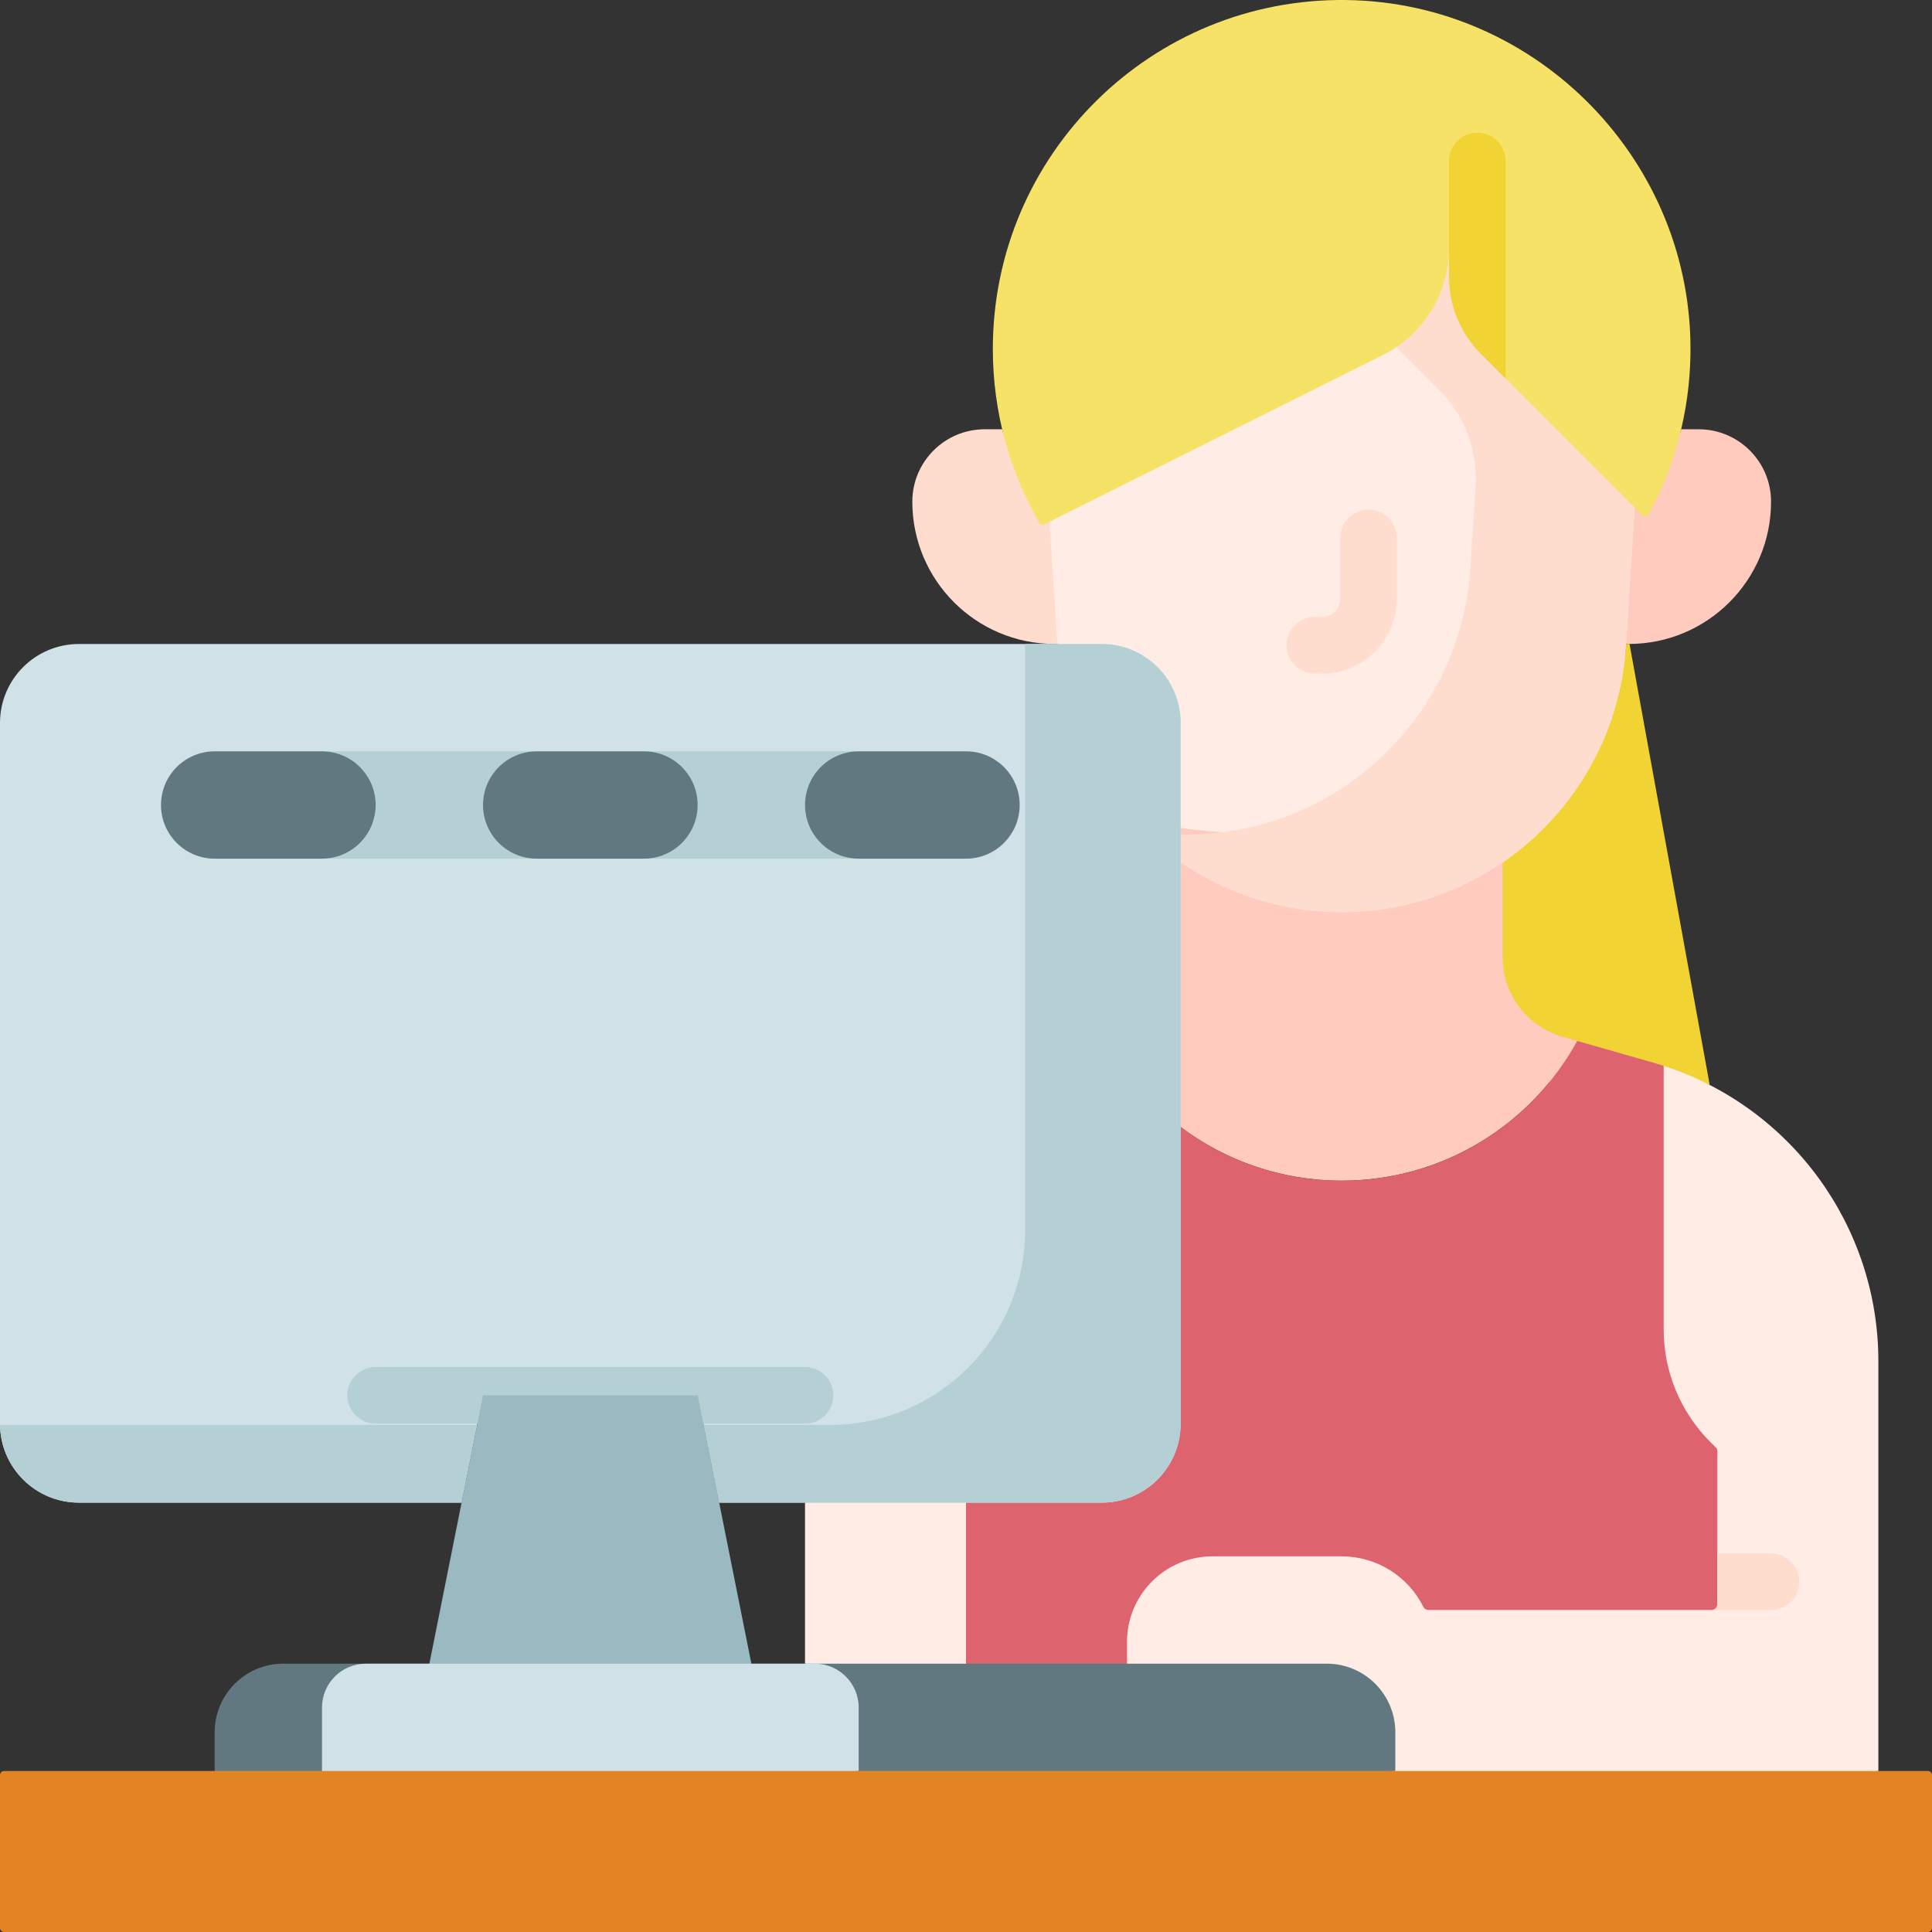
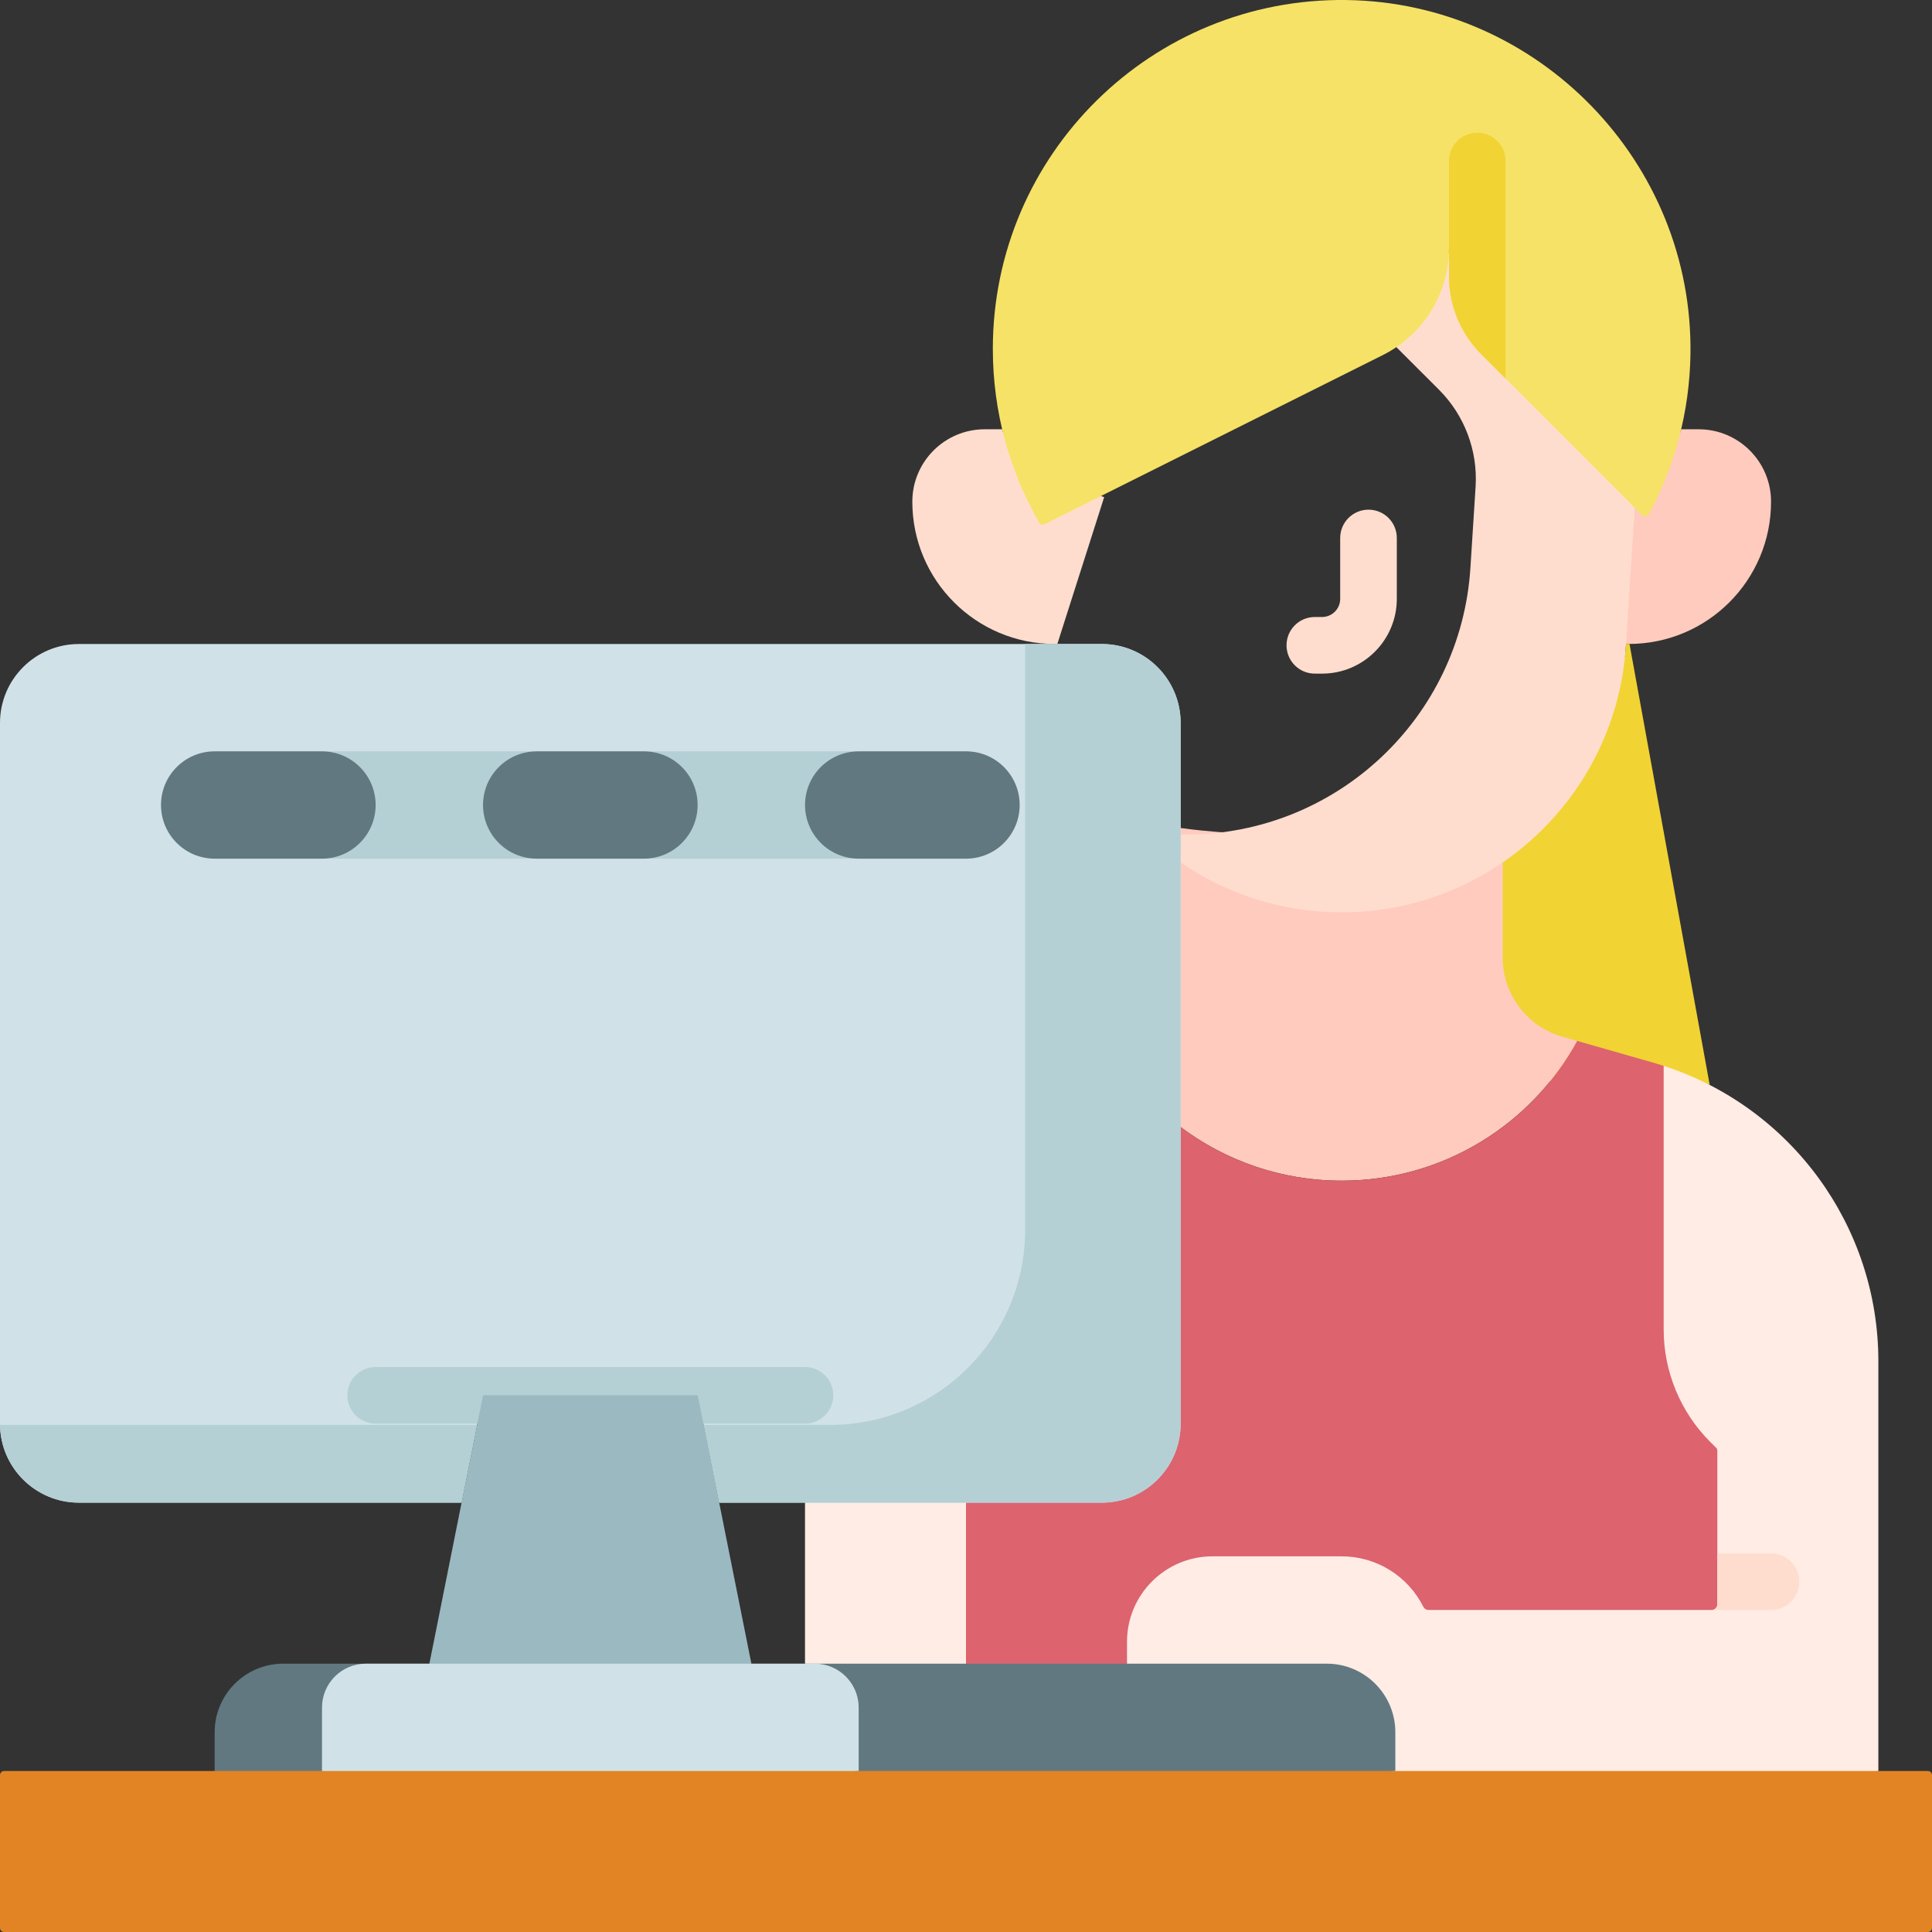
<svg xmlns="http://www.w3.org/2000/svg" width="72" height="72" viewBox="0 0 72 72" fill="none">
  <rect x="0" y="0" width="72" height="72" fill="#333333" stroke="none" />
  <g clip-path="url(#clip0_508_4068)">
    <path d="M30 55.999V61.999L38 63.649L36.903 53.822L30 55.999Z" fill="#FFECE4" />
    <path d="M63.304 15.998H62.654C62.373 17.186 59.375 17.195 59.375 17.195L60.599 23.998H60.7C63.629 23.998 66.002 21.625 66.002 18.696C66.002 17.206 64.794 15.998 63.304 15.998Z" fill="#FFCBBE" />
    <path d="M37.347 15.998H36.698C35.208 15.998 34 17.206 34 18.696C34 21.625 36.374 23.998 39.302 23.998H39.404L41.149 18.528C41.149 18.528 37.651 17.283 37.347 15.998Z" fill="#FFDDCE" />
    <path d="M53.473 40.432C53.473 40.432 63.052 40.092 63.716 40.432L60.727 23.998C60.718 23.998 60.709 23.998 60.7 23.998H60.598L60.594 24.06C60.379 27.433 56.603 28.213 54 30L53.473 40.432Z" fill="#F1D333" />
-     <path d="M60.505 12.34C59.738 11.573 57.468 9.643 57.468 8.558L54.133 6.771C54.133 8.462 47.932 9.857 46.42 10.613L39.113 19.443L39.404 23.998L39.404 24L44 32.14C45.711 33.315 47.78 33.999 50.001 33.999C55.6 33.999 60.237 29.648 60.593 24.06L60.921 18.922L60.505 12.34Z" fill="#FFECE4" />
    <path d="M58.224 38.635C56.908 38.258 56.001 37.056 56.001 35.687V29.523C54.29 30.697 50.017 31.131 50.017 31.131C47.797 31.131 42.859 31.174 41.148 30L43.999 42.001C45.671 43.256 47.748 44 49.999 44C53.786 44 57.081 41.896 58.778 38.793L58.224 38.635Z" fill="#FFCBBE" />
    <path d="M62 39.721C61.87 39.679 61.74 39.639 61.608 39.601L58.779 38.793C57.081 41.896 53.786 44.001 50 44.001C47.749 44.001 45.671 43.257 44 42.001L36 56V64.997L67.861 62.008L62 39.721Z" fill="#DD636E" />
    <path d="M58.779 10.802C58.011 10.035 57.468 9.644 57.468 8.559L54 9.242C54 10.735 51 8.822 52.039 12.937L53.626 14.523C54.58 15.477 55.077 16.796 54.991 18.142L54.798 21.163C54.442 26.751 49.805 31.101 44.206 31.101C44.137 31.101 44.068 31.101 44 31.099V32.14L44 32.141C45.711 33.315 47.78 33.999 50.001 33.999C55.6 33.999 60.237 29.648 60.593 24.06L60.921 18.922L58.779 10.802Z" fill="#FFDDCE" />
    <path d="M49.269 25.104H49C48.417 25.104 47.945 24.631 47.945 24.049C47.945 23.466 48.417 22.994 49 22.994H49.269C49.642 22.994 49.945 22.691 49.945 22.318V20.049C49.945 19.466 50.418 18.994 51 18.994C51.583 18.994 52.055 19.466 52.055 20.049V22.318C52.055 23.854 50.805 25.104 49.269 25.104Z" fill="#FFDDCE" />
    <path d="M50.185 0.001C42.92 -0.1 37 5.759 37 13C37 15.358 37.628 17.569 38.725 19.475C38.766 19.546 38.855 19.572 38.928 19.536L51.533 13.233C53.045 12.477 54 10.932 54 9.242V10.305C54 11.39 54.431 12.431 55.199 13.198L61.197 19.197C61.272 19.272 61.4 19.254 61.45 19.16C62.407 17.386 62.964 15.363 62.998 13.213C63.114 6.058 57.34 0.101 50.185 0.001Z" fill="#F6E266" />
    <path d="M55.199 13.199L56.109 14.109V6.002C56.109 5.419 55.637 4.947 55.055 4.947C54.472 4.947 54 5.419 54 6.002V9.322C54 9.295 54.001 9.269 54.001 9.242V10.306C54.001 11.391 54.432 12.432 55.199 13.199Z" fill="#F1D333" />
    <path d="M62 39.721V49.544C62 51.117 62.625 52.625 63.737 53.738L63.958 53.958C63.985 53.985 64 54.022 64 54.06V59.788C64 59.905 63.905 60 63.787 60H53.236C53.155 60 53.08 59.954 53.044 59.882C52.468 58.729 51.289 58 50 58H45.187C43.427 58 42 59.427 42 61.187V62L52 68.534L70.001 66V50.728C70.001 45.699 66.755 41.262 62 39.721Z" fill="#FFECE4" />
    <path d="M66 57.891H64.001V59.788C64.001 59.899 63.916 59.99 63.809 60H66C66.582 60 67.055 59.528 67.055 58.945C67.055 58.363 66.582 57.891 66 57.891Z" fill="#FFDDCE" />
    <path d="M52 66L8 67.993V64.556C8 63.145 9.145 62 10.556 62H49.444C50.856 62 52 63.145 52 64.556L52 66Z" fill="#617881" />
    <path d="M41.059 24H2.941C1.317 24 0 25.317 0 26.941V53.059C0 54.683 1.317 56 2.941 56H17.2L18 52H26L26.8 56H41.059C42.683 56 44 54.683 44 53.059V26.941C44 25.317 42.683 24 41.059 24Z" fill="#D0E2E7" />
    <path d="M18 30C18 28.895 18.895 28 20 28H12C13.105 28 14 28.895 14 30C14 31.105 13.105 32 12 32H20C18.895 32 18 31.105 18 30Z" fill="#B4D0D5" />
    <path d="M30 30C30 28.895 30.895 28 32 28H24C25.105 28 26 28.895 26 30C26 31.105 25.105 32 24 32H32C30.895 32 30 31.105 30 30Z" fill="#B4D0D5" />
    <path d="M24 32H20C18.895 32 18 31.104 18 30C18 28.895 18.895 28 20 28H24C25.105 28 26 28.895 26 30C26 31.104 25.104 32 24 32Z" fill="#617881" />
    <path d="M12 32H8C6.895 32 6 31.104 6 30C6 28.895 6.896 28 8 28H12C13.104 28 14 28.895 14 30C14 31.104 13.104 32 12 32Z" fill="#617881" />
    <path d="M36 32H32C30.895 32 30 31.104 30 30C30 28.895 30.895 28 32 28H36C37.105 28 38 28.895 38 30C38 31.104 37.105 32 36 32Z" fill="#617881" />
    <path d="M41.057 24H38.203C38.203 24.015 38.203 24.029 38.203 24.044V45.833C38.203 49.848 34.949 53.102 30.933 53.102H26.219L26.798 56H41.057C42.681 56 43.998 54.683 43.998 53.059V26.941C43.998 25.317 42.682 24 41.057 24Z" fill="#B4D0D5" />
    <path d="M0 53.102C0.023 54.706 1.331 55.999 2.941 55.999H17.2L17.779 53.102H0Z" fill="#B4D0D5" />
    <path d="M29.999 53.055H14C13.418 53.055 12.945 52.583 12.945 52C12.945 51.417 13.418 50.945 14 50.945H29.999C30.582 50.945 31.054 51.417 31.054 52C31.054 52.583 30.582 53.055 29.999 53.055Z" fill="#B4D0D5" />
    <path d="M28.002 62L15.602 64L18.002 52H26.002L28.002 62Z" fill="#9BB9C1" />
    <path d="M32 66L12 67.061V63.635C12 62.732 12.732 62 13.634 62H30.366C31.268 62 32 62.732 32 63.635V66Z" fill="#D0E2E7" />
    <path d="M72 71.847C72 71.931 71.931 72 71.847 72H0.153C0.068 72 0 71.931 0 71.847V66.153C0 66.069 0.068 66 0.153 66H71.847C71.931 66 72 66.069 72 66.153V71.847H72Z" fill="#E28424" />
  </g>
  <defs>
    <clipPath id="clip0_508_4068">
      <rect width="72" height="72" fill="white" />
    </clipPath>
  </defs>
</svg>